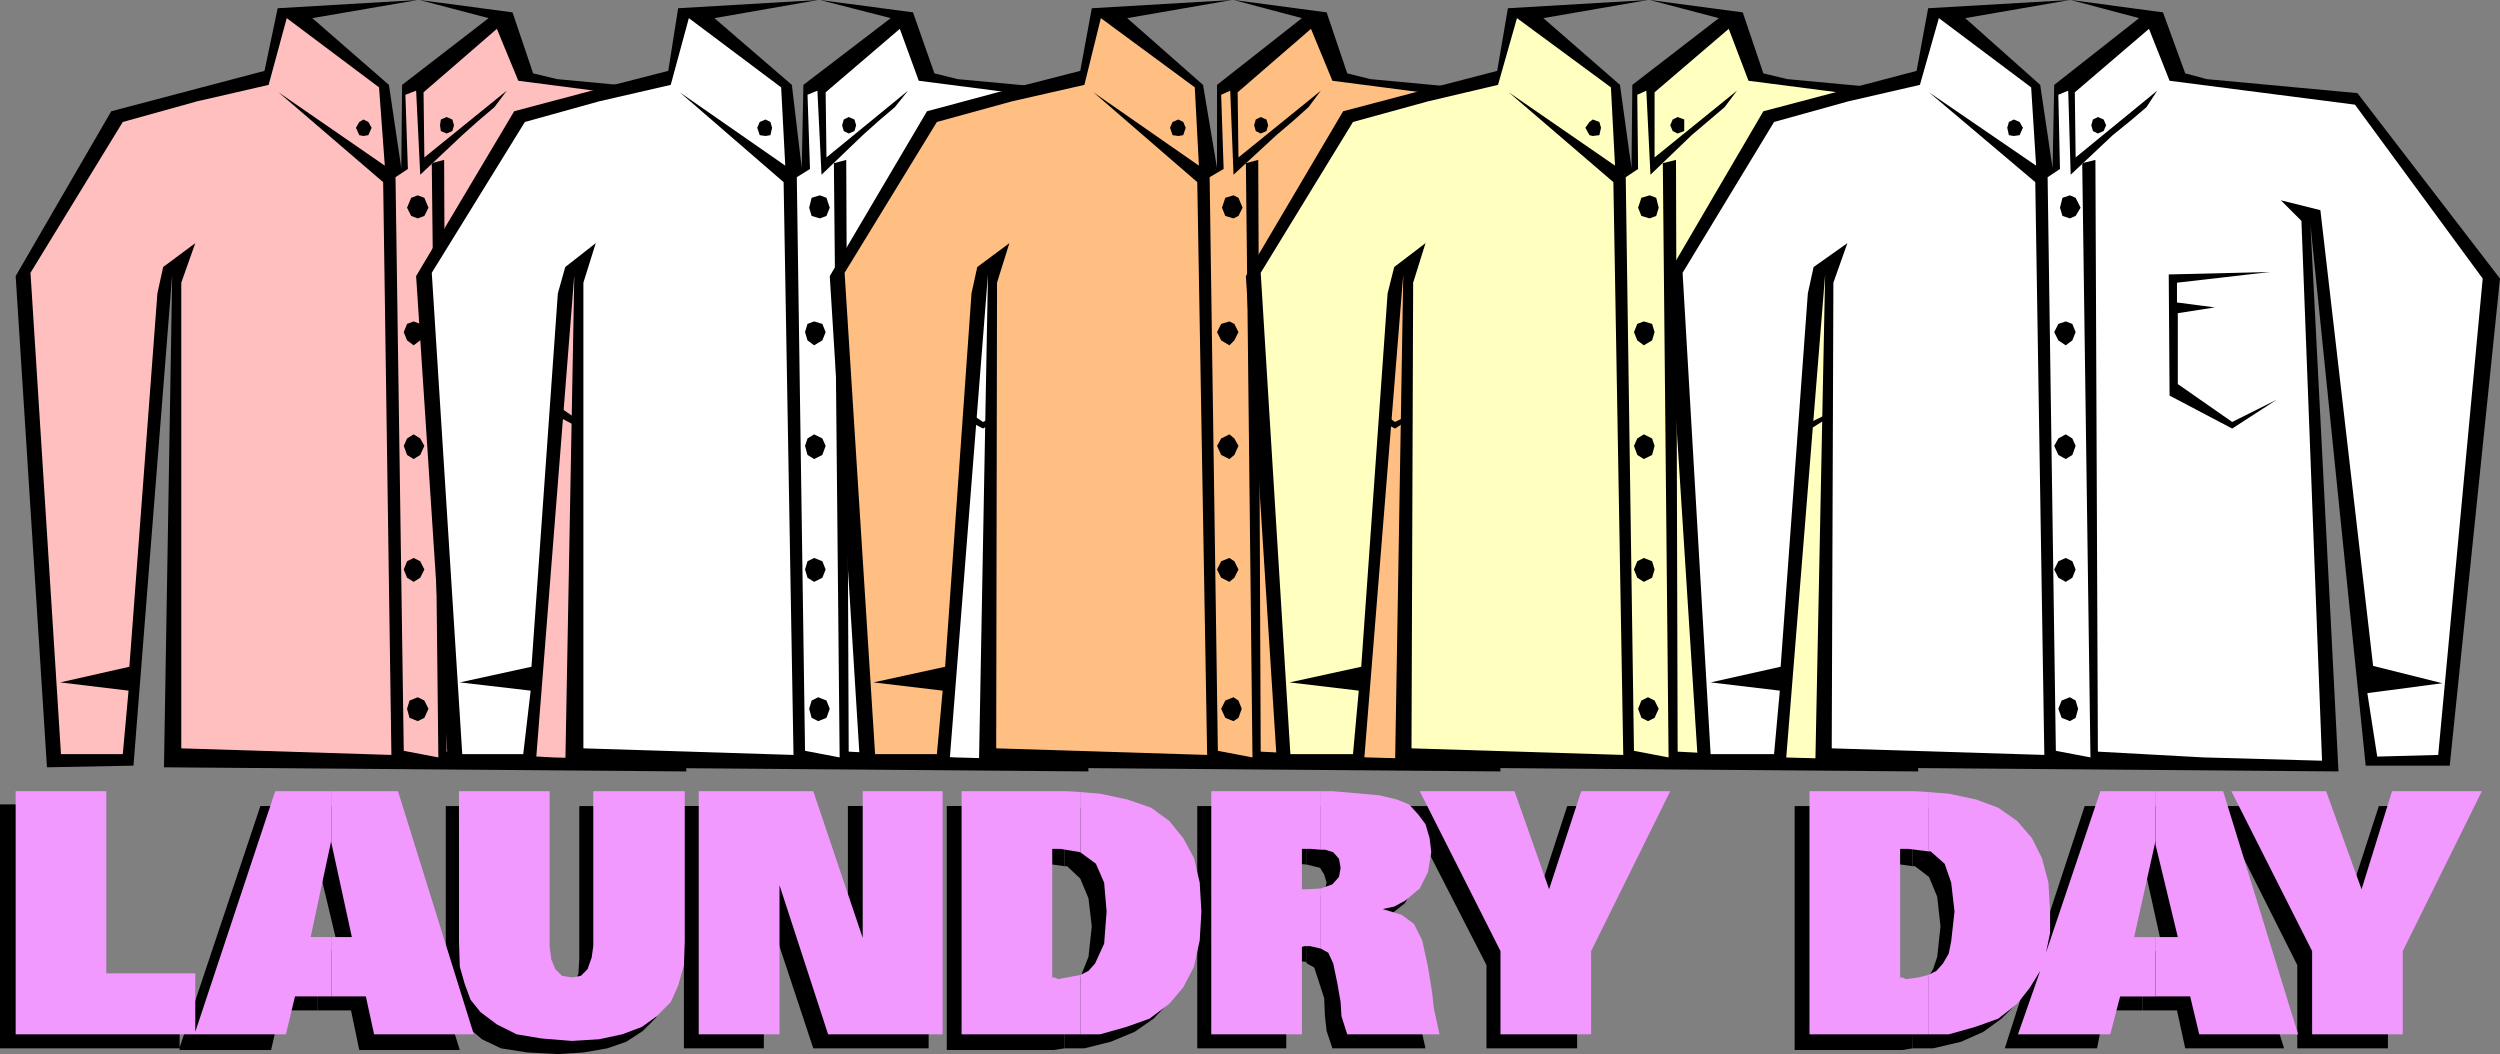
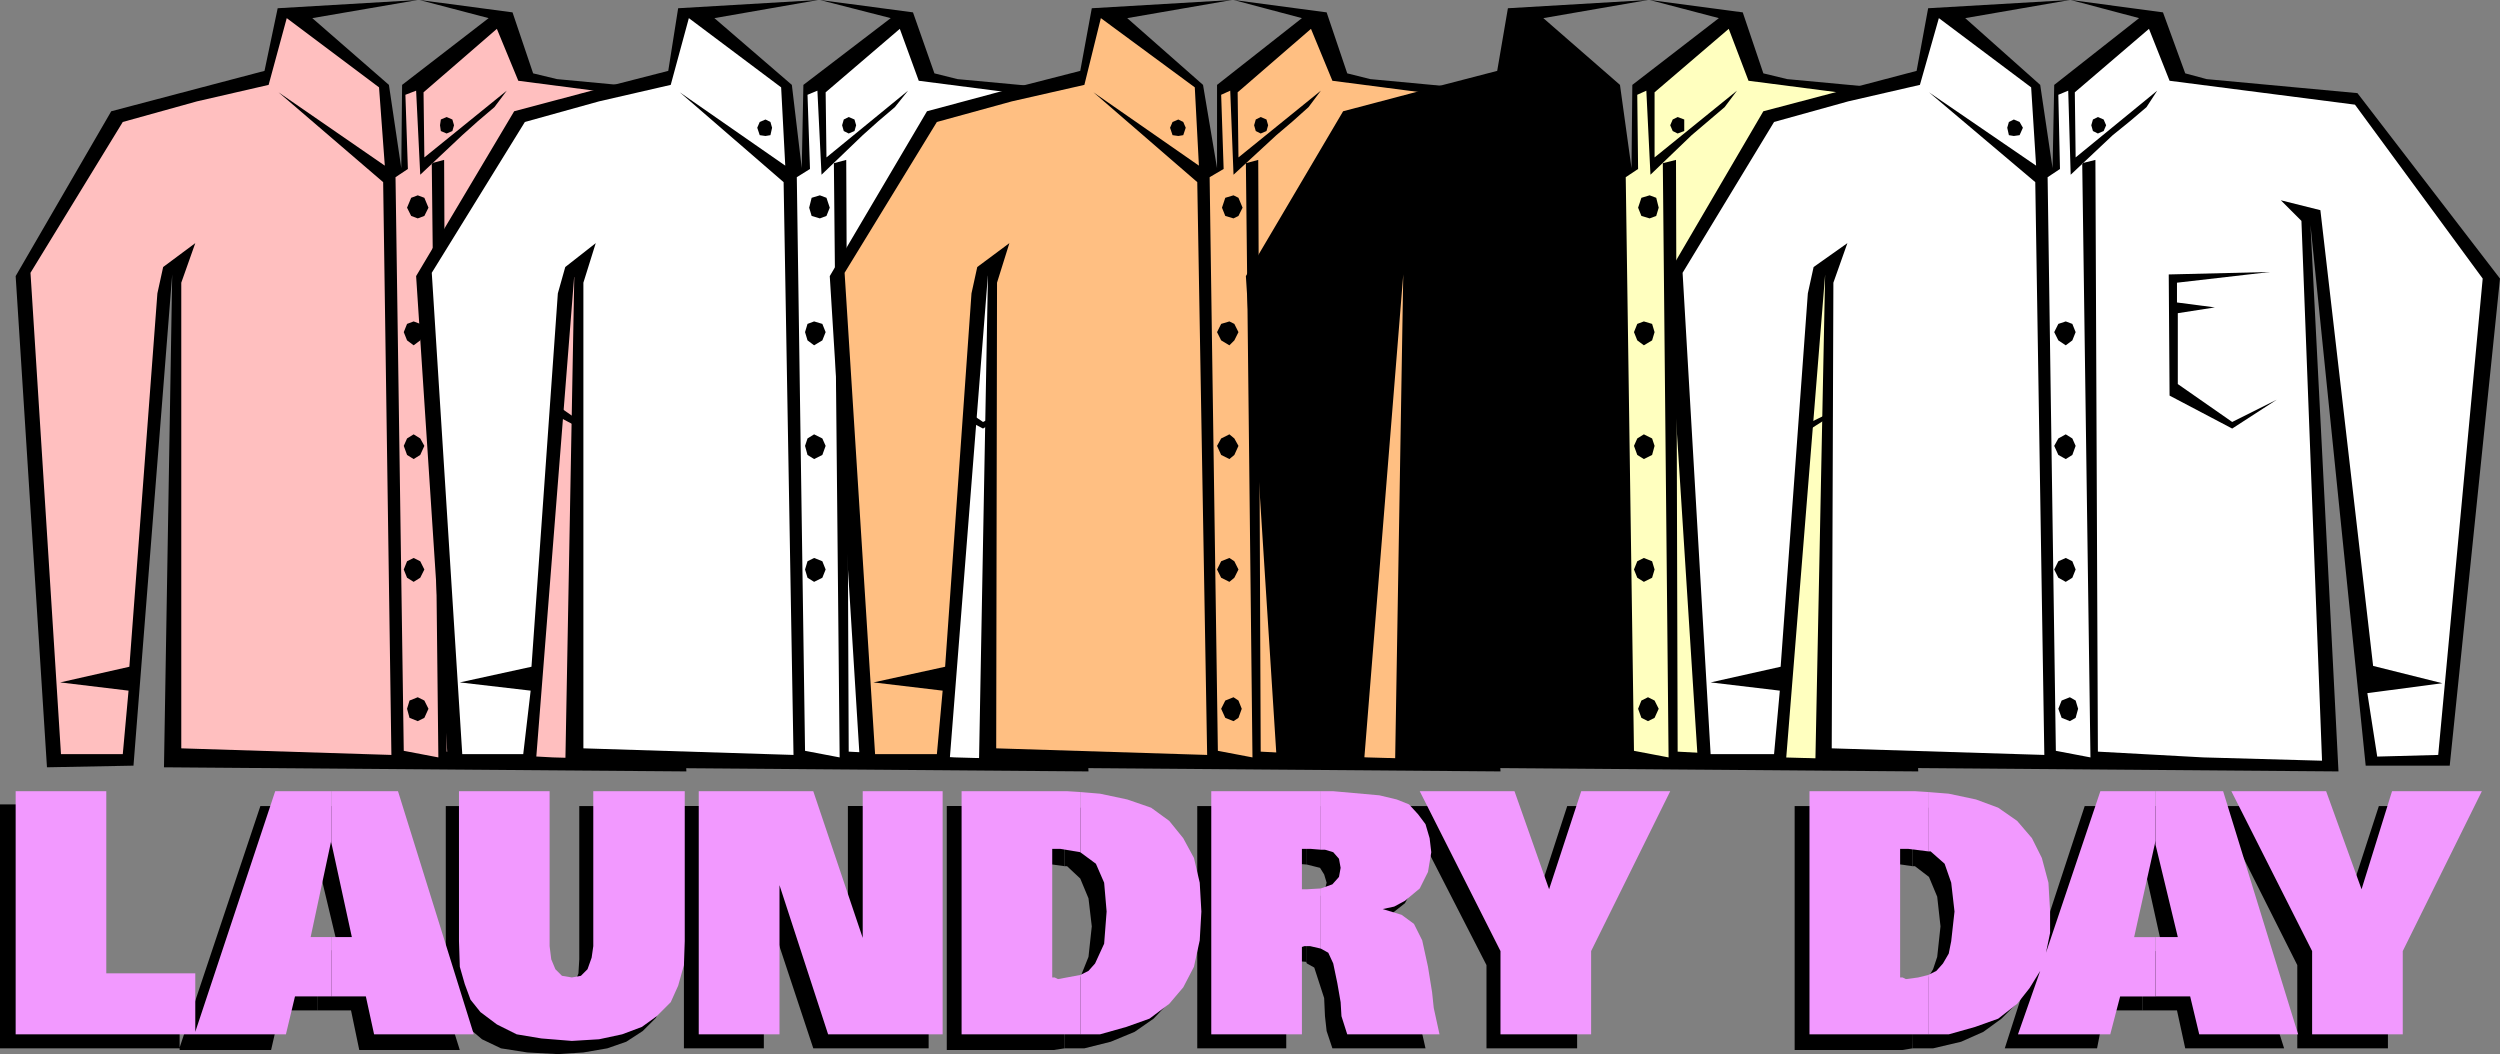
<svg xmlns="http://www.w3.org/2000/svg" xmlns:ns1="http://sodipodi.sourceforge.net/DTD/sodipodi-0.dtd" xmlns:ns2="http://www.inkscape.org/namespaces/inkscape" version="1.0" width="129.724mm" height="54.697mm" id="svg81" ns1:docname="Laundry Day.wmf">
  <rect width="100%" height="100%" fill="#808080" stroke="none" />
  <ns1:namedview id="namedview81" pagecolor="#ffffff" bordercolor="#000000" borderopacity="0.25" ns2:showpageshadow="2" ns2:pageopacity="0.0" ns2:pagecheckerboard="0" ns2:deskcolor="#d1d1d1" ns2:document-units="mm" />
  <defs id="defs1">
    <pattern id="WMFhbasepattern" patternUnits="userSpaceOnUse" width="6" height="6" x="0" y="0" />
  </defs>
  <path style="fill:#000000;fill-opacity:1;fill-rule:evenodd;stroke:none" d="m 450.54,189.273 -15.675,-31.195 h 18.261 l 7.11,19.396 6.302,-19.396 h 17.13 l -15.352,31.195 v 16.325 h -17.776 z" id="path1" />
  <path style="fill:#000000;fill-opacity:1;fill-rule:evenodd;stroke:none" d="m 420.16,186.525 v 11.638 h 6.787 l 1.616,7.435 h 19.392 l -15.029,-47.52 h -12.766 v 10.183 l 4.04,18.265 z" id="path2" />
  <path style="fill:#000000;fill-opacity:1;fill-rule:evenodd;stroke:none" d="m 420.16,168.261 v -10.183 h -11.312 l -10.342,31.519 0.646,-3.879 0.162,-4.041 -0.485,-5.496 -1.131,-5.011 -2.101,-4.041 -2.747,-3.394 -3.878,-2.425 -4.363,-1.616 -5.494,-1.293 h -4.04 v 11.476 h 0.485 l 2.747,2.101 1.616,3.879 0.646,5.819 -0.646,5.98 -0.808,2.425 -0.97,1.616 -3.07,2.101 v 11.799 h 4.04 l 5.494,-1.293 4.363,-1.94 3.555,-2.586 2.909,-2.909 1.778,-3.879 -4.04,12.607 h 18.099 l 1.454,-7.435 h 7.434 v -11.638 h -4.363 l 4.363,-18.911 z" id="path3" />
  <path style="fill:#000000;fill-opacity:1;fill-rule:evenodd;stroke:none" d="m 375.073,169.877 v -11.476 l -2.101,-0.323 H 351.964 v 47.844 h 21.17 l 1.939,-0.323 0.323,-11.799 -1.939,0.647 -2.586,0.162 h -0.485 -0.485 v -25.215 h 0.485 1.293 z" id="path4" />
  <path style="fill:#000000;fill-opacity:1;fill-rule:evenodd;stroke:none" d="m 291.526,189.273 -15.998,-31.195 h 18.584 l 6.949,19.396 6.302,-19.396 h 17.13 l -15.19,31.195 v 16.325 h -17.776 z" id="path5" />
  <path style="fill:#000000;fill-opacity:1;fill-rule:evenodd;stroke:none" d="m 256.297,177.15 v 11.799 l 1.454,0.808 1.939,5.98 0.162,3.556 0.323,2.909 1.131,3.394 h 18.261 l -1.131,-5.011 -0.485,-3.233 -0.808,-5.172 -0.808,-4.849 -1.616,-3.071 -2.424,-2.101 -3.717,-0.97 3.878,-1.616 3.07,-2.425 1.778,-3.233 0.646,-4.041 -0.323,-2.909 -0.808,-2.586 -1.293,-1.94 -1.939,-1.616 -2.586,-1.131 -3.232,-0.808 -9.211,-0.808 h -2.262 v 11.476 l 2.586,0.647 0.808,1.293 0.485,1.616 -0.485,1.94 -1.454,1.293 z" id="path6" />
  <path style="fill:#000000;fill-opacity:1;fill-rule:evenodd;stroke:none" d="m 256.297,169.554 v -11.476 h -21.493 v 47.52 h 17.453 v -17.133 h 0.808 0.97 l 2.101,0.162 0.162,0.323 V 177.15 l -2.586,0.323 h -0.808 -0.646 v -8.082 h 0.808 1.131 z" id="path7" />
  <path style="fill:#000000;fill-opacity:1;fill-rule:evenodd;stroke:none" d="m 208.787,194.122 v 11.476 h 3.878 l 5.171,-1.293 4.686,-1.94 3.717,-2.586 3.07,-3.233 1.778,-4.364 1.454,-4.849 0.323,-5.657 -0.323,-5.496 -1.293,-5.011 -1.939,-4.041 -2.747,-3.233 -3.878,-2.586 -4.525,-1.616 -5.494,-1.293 h -3.878 v 11.476 h 0.485 l 2.586,2.425 1.616,3.879 0.646,5.496 -0.646,5.98 -1.616,4.041 -2.747,2.101 z" id="path8" />
  <path style="fill:#000000;fill-opacity:1;fill-rule:evenodd;stroke:none" d="m 208.787,169.877 v -11.476 l -2.101,-0.323 h -21.008 v 47.844 h 21.008 l 2.101,-0.323 v -11.476 l -4.363,0.485 h -0.485 -0.646 v -25.215 h 0.97 0.97 z" id="path9" />
  <path style="fill:#000000;fill-opacity:1;fill-rule:evenodd;stroke:none" d="m 149.803,176.342 v 29.256 h -15.675 v -47.52 h 22.462 l 9.696,28.771 v -28.771 h 15.837 v 47.52 h -22.624 z" id="path10" />
  <path style="fill:#000000;fill-opacity:1;fill-rule:evenodd;stroke:none" d="m 87.426,158.078 h 17.614 v 30.064 l 0.323,2.748 0.808,2.101 1.131,1.131 2.101,0.485 1.454,-0.485 1.778,-1.131 0.808,-2.101 0.162,-2.748 v -30.064 h 17.938 v 29.579 l -0.323,4.526 -0.97,4.041 -1.616,3.394 -2.586,2.586 -3.232,2.101 -3.717,1.293 -4.686,0.808 -5.01,0.323 -5.979,-0.323 -5.171,-0.808 -3.717,-1.778 -3.07,-2.586 -1.939,-2.425 -1.293,-2.748 -0.646,-3.556 -0.162,-4.849 z" id="path11" />
  <path style="fill:#000000;fill-opacity:1;fill-rule:evenodd;stroke:none" d="m 62.216,186.364 v 11.799 h 6.626 l 1.616,7.758 H 90.173 L 75.144,158.078 H 62.216 v 10.668 l 4.202,17.618 z" id="path12" />
  <path style="fill:#000000;fill-opacity:1;fill-rule:evenodd;stroke:none" d="M 62.216,168.746 V 158.078 H 51.066 L 35.229,205.436 V 193.637 H 18.099 V 157.754 H 0 v 47.844 h 35.229 v 0.323 h 17.938 l 1.778,-7.758 h 7.272 v -11.799 h -4.363 l 4.202,-18.911 z" id="path13" />
  <path style="fill:#000000;fill-opacity:1;fill-rule:evenodd;stroke:none" d="M 3.07,54.147 21.816,21.821 39.592,17.133 51.874,13.9 54.459,1.616 81.931,0 61.246,3.556 76.275,16.648 l 2.424,16.325 0.162,-16.325 L 95.829,3.556 82.254,0 l 18.261,2.425 4.04,11.961 4.686,1.131 29.25,2.748 27.957,36.368 -9.858,95.526 h -16.483 l -10.666,-106.032 5.171,107.163 -102.454,-0.808 1.616,-96.657 -7.595,96.334 -16.968,0.323 z" id="path14" />
  <path style="fill:#ffbfbf;fill-opacity:1;fill-rule:evenodd;stroke:none" d="m 87.587,147.41 -0.485,-116.053 -2.424,0.647 1.293,116.538 -6.787,-1.293 -1.616,-112.497 2.424,-1.616 -0.485,-14.547 2.101,-0.808 0.808,16.487 8.242,-7.758 3.07,-2.748 3.232,-2.748 2.424,-3.233 -16.16,13.092 -0.162,-12.769 14.382,-12.446 4.202,10.183 36.037,4.687 25.371,34.105 -8.565,93.424 -12.282,0.323 -1.939,-12.446 15.029,-1.94 -13.898,-3.394 -9.858,-89.383 -8.08,-1.94 4.04,4.041 4.04,105.87 -23.109,-0.647 z" id="path15" />
  <path style="fill:#ffbfbf;fill-opacity:1;fill-rule:evenodd;stroke:none" d="M 76.76,148.056 35.552,146.763 V 55.44 l 2.747,-7.758 -6.302,4.687 -1.131,5.172 -5.494,73.22 -13.574,3.071 13.413,1.616 -1.131,12.446 H 11.958 L 5.979,53.501 24.078,23.922 38.622,19.881 52.682,16.648 56.237,3.556 74.336,17.133 75.467,32.488 54.621,18.103 75.144,35.721 Z" id="path16" />
  <path style="fill:#000000;fill-opacity:1;fill-rule:evenodd;stroke:none" d="m 121.2,53.339 -19.877,0.485 0.323,23.76 12.282,6.465 8.726,-5.657 -8.726,4.364 -10.666,-7.435 V 61.421 l 7.272,-1.131 -7.595,-0.97 v -3.879 z" id="path17" />
  <path style="fill:#000000;fill-opacity:1;fill-rule:evenodd;stroke:none" d="m 81.123,63.037 1.293,0.485 0.808,1.616 -0.808,1.616 -1.293,0.97 -1.293,-0.97 -0.646,-1.616 0.646,-1.616 z" id="path18" />
-   <path style="fill:#000000;fill-opacity:1;fill-rule:evenodd;stroke:none" d="m 71.266,23.437 0.97,0.485 0.646,1.131 -0.646,1.455 -0.97,0.162 -0.808,-0.162 -0.646,-1.455 0.646,-1.131 z" id="path19" />
  <path style="fill:#000000;fill-opacity:1;fill-rule:evenodd;stroke:none" d="m 87.587,22.952 1.131,0.485 0.323,1.131 -0.323,1.131 -1.131,0.485 -1.131,-0.485 -0.162,-1.131 0.162,-1.131 z" id="path20" />
  <path style="fill:#000000;fill-opacity:1;fill-rule:evenodd;stroke:none" d="m 81.931,38.307 1.293,0.485 0.808,1.94 -0.808,1.616 -1.293,0.485 -1.293,-0.485 -0.808,-1.616 0.808,-1.94 z" id="path21" />
  <path style="fill:#000000;fill-opacity:1;fill-rule:evenodd;stroke:none" d="m 81.123,85.181 1.293,0.808 0.808,1.455 -0.808,1.778 -1.293,0.808 -1.293,-0.808 -0.646,-1.778 0.646,-1.455 z" id="path22" />
  <path style="fill:#000000;fill-opacity:1;fill-rule:evenodd;stroke:none" d="m 81.123,109.426 1.293,0.647 0.808,1.616 -0.808,1.616 -1.293,0.808 -1.293,-0.808 -0.646,-1.616 0.646,-1.616 z" id="path23" />
  <path style="fill:#000000;fill-opacity:1;fill-rule:evenodd;stroke:none" d="m 81.931,136.742 1.293,0.647 0.808,1.616 -0.808,1.778 -1.293,0.647 -1.616,-0.647 -0.485,-1.778 0.485,-1.616 z" id="path24" />
  <path style="fill:#000000;fill-opacity:1;fill-rule:evenodd;stroke:none" d="M 81.608,54.147 100.838,21.821 118.453,17.133 131.057,13.9 132.997,1.616 160.469,0 l -20.362,3.556 15.19,13.092 1.939,16.325 0.323,-16.325 L 174.689,3.556 160.792,0 l 18.261,2.425 4.202,11.961 4.525,1.131 29.573,2.748 27.795,36.368 -9.858,95.526 h -16.322 l -10.989,-106.032 5.494,107.163 -102.616,-0.808 1.778,-96.657 -7.595,96.334 -17.13,0.323 z" id="path25" />
  <path style="fill:#ffffff;fill-opacity:1;fill-rule:evenodd;stroke:none" d="m 166.448,147.41 -0.485,-116.053 -2.424,0.647 1.131,116.538 -6.787,-1.293 -1.616,-112.497 2.586,-1.616 -0.485,-14.547 1.939,-0.808 0.808,16.487 8.08,-7.758 3.07,-2.748 3.232,-2.748 2.586,-3.233 -15.998,13.092 -0.162,-12.769 14.544,-12.446 3.717,10.183 36.36,4.687 25.371,34.105 -8.565,93.424 -12.443,0.323 -1.939,-12.446 14.867,-1.94 -13.574,-3.394 -10.181,-89.383 -8.08,-1.94 4.363,4.041 3.717,105.87 -22.786,-0.647 z" id="path26" />
  <path style="fill:#ffffff;fill-opacity:1;fill-rule:evenodd;stroke:none" d="m 155.621,148.056 -41.208,-1.293 V 55.44 l 2.424,-7.758 -5.979,4.687 -1.454,5.172 -5.171,73.22 -14.059,3.071 13.898,1.616 -1.454,12.446 H 90.657 l -5.979,-94.394 18.261,-29.579 14.544,-4.041 14.059,-3.233 3.555,-13.092 18.099,13.577 0.808,15.355 -20.685,-14.385 20.362,17.618 z" id="path27" />
  <path style="fill:#000000;fill-opacity:1;fill-rule:evenodd;stroke:none" d="m 199.899,53.339 -20.038,0.485 0.646,23.76 12.282,6.465 8.726,-5.657 -8.726,4.364 -10.989,-7.435 V 61.421 l 7.595,-1.131 -7.918,-0.97 v -3.879 z" id="path28" />
  <path style="fill:#000000;fill-opacity:1;fill-rule:evenodd;stroke:none" d="m 159.661,63.037 1.616,0.485 0.646,1.616 -0.646,1.616 -1.616,0.97 -1.293,-0.97 -0.485,-1.616 0.485,-1.616 z" id="path29" />
  <path style="fill:#000000;fill-opacity:1;fill-rule:evenodd;stroke:none" d="m 150.126,23.437 0.97,0.485 0.323,1.131 -0.323,1.455 -0.97,0.162 -1.131,-0.162 -0.485,-1.455 0.485,-1.131 z" id="path30" />
  <path style="fill:#000000;fill-opacity:1;fill-rule:evenodd;stroke:none" d="m 166.448,22.952 1.131,0.485 0.323,1.131 -0.323,1.131 -1.131,0.485 -0.97,-0.485 -0.323,-1.131 0.323,-1.131 z" id="path31" />
  <path style="fill:#000000;fill-opacity:1;fill-rule:evenodd;stroke:none" d="m 160.792,38.307 1.293,0.485 0.646,1.94 -0.646,1.616 -1.293,0.485 -1.616,-0.485 -0.485,-1.616 0.485,-1.94 z" id="path32" />
  <path style="fill:#000000;fill-opacity:1;fill-rule:evenodd;stroke:none" d="m 159.661,85.181 1.616,0.808 0.646,1.455 -0.646,1.778 -1.616,0.808 -1.293,-0.808 -0.485,-1.778 0.485,-1.455 z" id="path33" />
  <path style="fill:#000000;fill-opacity:1;fill-rule:evenodd;stroke:none" d="m 159.661,109.426 1.616,0.647 0.646,1.616 -0.646,1.616 -1.616,0.808 -1.293,-0.808 -0.485,-1.616 0.485,-1.616 z" id="path34" />
-   <path style="fill:#000000;fill-opacity:1;fill-rule:evenodd;stroke:none" d="m 160.469,136.742 1.616,0.647 0.646,1.616 -0.646,1.778 -1.616,0.647 -1.293,-0.647 -0.485,-1.778 0.485,-1.616 z" id="path35" />
  <path style="fill:#000000;fill-opacity:1;fill-rule:evenodd;stroke:none" d="m 162.731,54.147 19.069,-32.327 17.453,-4.687 12.605,-3.233 2.262,-12.284 L 241.592,0 l -20.523,3.556 14.867,13.092 2.747,16.325 v -16.325 L 255.328,3.556 241.915,0 l 18.261,2.425 4.04,11.961 4.525,1.131 29.411,2.748 27.957,36.368 -10.019,95.526 h -16.322 l -10.827,-106.032 5.333,107.163 -102.293,-0.808 1.778,-96.657 -7.595,96.334 -17.453,0.323 z" id="path36" />
  <path style="fill:#ffbf82;fill-opacity:1;fill-rule:evenodd;stroke:none" d="m 247.248,147.41 -0.485,-116.053 -2.424,0.647 1.293,116.538 -6.787,-1.293 -1.616,-112.497 2.747,-1.616 -0.485,-14.547 1.778,-0.808 0.646,16.487 8.403,-7.758 3.232,-2.748 3.07,-2.748 2.424,-3.233 -16.16,13.092 -0.162,-12.769 14.382,-12.446 4.202,10.183 36.037,4.687 25.371,34.105 -8.403,93.424 -12.443,0.323 -1.939,-12.446 14.867,-1.94 -13.736,-3.394 -10.342,-89.383 -7.595,-1.94 4.04,4.041 3.555,105.87 -22.624,-0.647 z" id="path37" />
  <path style="fill:#ffbf82;fill-opacity:1;fill-rule:evenodd;stroke:none" d="m 236.744,148.056 -41.37,-1.293 0.162,-91.323 2.424,-7.758 -6.302,4.687 -1.131,5.172 -5.171,73.22 -14.059,3.071 13.574,1.616 -1.131,12.446 h -12.12 l -5.979,-94.394 18.099,-29.579 14.706,-4.041 14.221,-3.233 3.232,-13.092 18.422,13.577 0.808,15.355 -20.685,-14.385 20.362,17.618 z" id="path38" />
-   <path style="fill:#000000;fill-opacity:1;fill-rule:evenodd;stroke:none" d="m 280.86,53.339 -19.877,0.485 0.323,23.76 12.282,6.465 8.726,-5.657 -8.726,4.364 -10.666,-7.435 V 61.421 l 7.11,-1.131 -7.434,-0.97 v -3.879 z" id="path39" />
  <path style="fill:#000000;fill-opacity:1;fill-rule:evenodd;stroke:none" d="m 241.107,63.037 0.97,0.485 0.808,1.616 -0.808,1.616 -0.97,0.97 -1.616,-0.97 -0.808,-1.616 0.808,-1.616 z" id="path40" />
  <path style="fill:#000000;fill-opacity:1;fill-rule:evenodd;stroke:none" d="m 231.088,23.437 0.97,0.485 0.485,1.131 -0.485,1.455 -0.97,0.162 -1.131,-0.162 -0.485,-1.455 0.485,-1.131 z" id="path41" />
  <path style="fill:#000000;fill-opacity:1;fill-rule:evenodd;stroke:none" d="m 247.248,22.952 1.131,0.485 0.323,1.131 -0.323,1.131 -1.131,0.485 -0.97,-0.485 -0.323,-1.131 0.323,-1.131 z" id="path42" />
  <path style="fill:#000000;fill-opacity:1;fill-rule:evenodd;stroke:none" d="m 241.915,38.307 0.97,0.485 0.808,1.94 -0.808,1.616 -0.97,0.485 -1.616,-0.485 -0.646,-1.616 0.646,-1.94 z" id="path43" />
  <path style="fill:#000000;fill-opacity:1;fill-rule:evenodd;stroke:none" d="m 241.107,85.181 0.97,0.808 0.808,1.455 -0.808,1.778 -0.97,0.808 -1.616,-0.808 -0.808,-1.778 0.808,-1.455 z" id="path44" />
  <path style="fill:#000000;fill-opacity:1;fill-rule:evenodd;stroke:none" d="m 241.107,109.426 0.97,0.647 0.808,1.616 -0.808,1.616 -0.97,0.808 -1.616,-0.808 -0.808,-1.616 0.808,-1.616 z" id="path45" />
  <path style="fill:#000000;fill-opacity:1;fill-rule:evenodd;stroke:none" d="m 241.915,136.742 0.97,0.647 0.646,1.616 -0.646,1.778 -0.97,0.647 -1.616,-0.647 -0.808,-1.778 0.808,-1.616 z" id="path46" />
  <path style="fill:#000000;fill-opacity:1;fill-rule:evenodd;stroke:none" d="M 244.339,54.147 263.408,21.821 281.184,17.133 293.627,13.9 295.728,1.616 323.2,0 l -20.523,3.556 15.029,13.092 2.262,16.325 0.162,-16.325 L 337.097,3.556 323.523,0 l 18.261,2.425 4.04,11.961 4.686,1.131 29.411,2.748 27.634,36.368 -9.858,95.526 h -16.16 l -10.989,-106.032 5.656,107.163 -102.616,-0.808 1.616,-96.657 -7.757,96.334 -16.968,0.323 z" id="path47" />
  <path style="fill:#ffffbf;fill-opacity:1;fill-rule:evenodd;stroke:none" d="m 329.017,147.41 -0.323,-116.053 -2.586,0.647 1.131,116.538 -6.787,-1.293 -1.616,-112.497 2.424,-1.616 -0.162,-14.547 1.778,-0.808 0.808,16.487 8.08,-7.758 3.232,-2.748 3.232,-2.748 2.424,-3.233 -16.16,13.092 V 18.103 l 14.544,-12.446 3.878,10.183 36.198,4.687 25.21,34.105 -8.565,93.424 -12.282,0.323 -1.939,-12.446 14.867,-1.94 -13.736,-3.394 -10.019,-89.383 -7.918,-1.94 4.04,4.041 3.878,105.87 -22.947,-0.647 z" id="path48" />
-   <path style="fill:#ffffbf;fill-opacity:1;fill-rule:evenodd;stroke:none" d="m 318.352,148.056 -41.531,-1.293 0.323,-91.323 2.424,-7.758 -6.141,4.687 -1.293,5.172 -5.171,73.22 -14.059,3.071 13.574,1.616 -1.131,12.446 h -12.282 l -5.818,-94.394 18.099,-29.579 14.706,-4.041 13.736,-3.233 3.717,-13.092 18.422,13.577 0.808,15.355 -20.846,-14.385 20.523,17.618 z" id="path49" />
  <path style="fill:#000000;fill-opacity:1;fill-rule:evenodd;stroke:none" d="m 362.468,53.339 -19.877,0.485 0.323,23.76 12.282,6.465 8.888,-5.657 -8.888,4.364 -10.666,-7.435 V 61.421 l 7.434,-1.131 -7.757,-0.97 v -3.879 z" id="path50" />
  <path style="fill:#000000;fill-opacity:1;fill-rule:evenodd;stroke:none" d="m 322.392,63.037 1.616,0.485 0.485,1.616 -0.485,1.616 -1.616,0.97 -1.293,-0.97 -0.646,-1.616 0.646,-1.616 z" id="path51" />
  <path style="fill:#000000;fill-opacity:1;fill-rule:evenodd;stroke:none" d="m 312.372,23.437 1.293,0.485 0.323,1.131 -0.323,1.455 -1.293,0.162 -0.646,-0.162 -0.808,-1.455 0.808,-1.131 z" id="path52" />
  <path style="fill:#000000;fill-opacity:1;fill-rule:evenodd;stroke:none" d="m 329.017,22.952 1.293,0.485 v 1.131 1.131 l -1.293,0.485 -0.97,-0.485 -0.485,-1.131 0.485,-1.131 z" id="path53" />
  <path style="fill:#000000;fill-opacity:1;fill-rule:evenodd;stroke:none" d="m 323.523,38.307 1.293,0.485 0.485,1.94 -0.485,1.616 -1.293,0.485 -1.616,-0.485 -0.646,-1.616 0.646,-1.94 z" id="path54" />
  <path style="fill:#000000;fill-opacity:1;fill-rule:evenodd;stroke:none" d="m 322.392,85.181 1.616,0.808 0.485,1.455 -0.485,1.778 -1.616,0.808 -1.293,-0.808 -0.646,-1.778 0.646,-1.455 z" id="path55" />
  <path style="fill:#000000;fill-opacity:1;fill-rule:evenodd;stroke:none" d="m 322.392,109.426 1.616,0.647 0.485,1.616 -0.485,1.616 -1.616,0.808 -1.293,-0.808 -0.646,-1.616 0.646,-1.616 z" id="path56" />
  <path style="fill:#000000;fill-opacity:1;fill-rule:evenodd;stroke:none" d="m 323.2,136.742 1.293,0.647 0.808,1.616 -0.808,1.778 -1.293,0.647 -1.293,-0.647 -0.646,-1.778 0.646,-1.616 z" id="path57" />
  <path style="fill:#000000;fill-opacity:1;fill-rule:evenodd;stroke:none" d="M 326.916,54.147 345.824,21.821 363.6,17.133 375.881,13.9 378.144,1.616 405.939,0 l -20.523,3.556 14.706,13.092 2.424,16.325 0.323,-16.325 L 419.513,3.556 406.1,0 l 18.099,2.425 4.363,11.961 4.202,1.131 29.573,2.748 27.957,36.368 -9.858,95.526 h -16.483 l -10.827,-106.032 5.494,107.163 -102.616,-0.808 1.939,-96.657 -7.757,96.334 -17.13,0.323 z" id="path58" />
  <path style="fill:#ffffff;fill-opacity:1;fill-rule:evenodd;stroke:none" d="m 411.433,147.41 -0.485,-116.053 -2.586,0.647 1.616,116.538 -6.787,-1.293 -1.616,-112.497 2.424,-1.616 -0.323,-14.547 1.939,-0.808 0.485,16.487 8.242,-7.758 3.394,-2.748 3.232,-2.748 2.101,-3.233 -15.998,13.092 -0.162,-12.769 14.544,-12.446 4.04,10.183 36.36,4.687 25.048,34.105 -8.726,93.424 -11.958,0.323 -1.939,-12.446 14.706,-1.94 -13.574,-3.394 -10.342,-89.383 -7.757,-1.94 4.04,4.041 4.04,105.87 -23.27,-0.647 z" id="path59" />
  <path style="fill:#ffffff;fill-opacity:1;fill-rule:evenodd;stroke:none" d="m 400.929,148.056 -41.693,-1.293 0.323,-91.323 2.747,-7.758 -6.626,4.687 -1.131,5.172 -5.333,73.22 -13.736,3.071 13.574,1.616 -1.131,12.446 h -12.443 l -5.494,-94.394 17.938,-29.579 14.544,-4.041 14.059,-3.233 3.717,-13.092 18.099,13.577 0.97,15.355 -21.008,-14.385 20.846,17.618 z" id="path60" />
  <path style="fill:#000000;fill-opacity:1;fill-rule:evenodd;stroke:none" d="m 445.207,53.339 -19.877,0.485 0.162,23.76 12.282,6.465 8.726,-5.657 -8.726,4.364 -10.666,-7.435 V 61.421 l 7.272,-1.131 -7.434,-0.97 v -3.879 z" id="path61" />
  <path style="fill:#000000;fill-opacity:1;fill-rule:evenodd;stroke:none" d="m 405.131,63.037 1.293,0.485 0.646,1.616 -0.646,1.616 -1.293,0.97 -1.454,-0.97 -0.808,-1.616 0.808,-1.616 z" id="path62" />
  <path style="fill:#000000;fill-opacity:1;fill-rule:evenodd;stroke:none" d="m 394.95,23.437 1.131,0.485 0.646,1.131 -0.646,1.455 -1.131,0.162 -0.97,-0.162 -0.323,-1.455 0.323,-1.131 z" id="path63" />
  <path style="fill:#000000;fill-opacity:1;fill-rule:evenodd;stroke:none" d="m 411.433,22.952 1.131,0.485 0.485,1.131 -0.485,1.131 -1.131,0.485 -0.97,-0.485 -0.323,-1.131 0.323,-1.131 z" id="path64" />
-   <path style="fill:#000000;fill-opacity:1;fill-rule:evenodd;stroke:none" d="m 405.939,38.307 1.131,0.485 0.97,1.94 -0.97,1.616 -1.131,0.485 -1.454,-0.485 -0.485,-1.616 0.485,-1.94 z" id="path65" />
  <path style="fill:#000000;fill-opacity:1;fill-rule:evenodd;stroke:none" d="m 405.131,85.181 1.293,0.808 0.646,1.455 -0.646,1.778 -1.293,0.808 -1.454,-0.808 -0.808,-1.778 0.808,-1.455 z" id="path66" />
  <path style="fill:#000000;fill-opacity:1;fill-rule:evenodd;stroke:none" d="m 405.131,109.426 1.293,0.647 0.646,1.616 -0.646,1.616 -1.293,0.808 -1.454,-0.808 -0.808,-1.616 0.808,-1.616 z" id="path67" />
  <path style="fill:#000000;fill-opacity:1;fill-rule:evenodd;stroke:none" d="m 405.939,136.742 1.131,0.647 0.485,1.616 -0.485,1.778 -1.131,0.647 -1.616,-0.647 -0.646,-1.778 0.646,-1.616 z" id="path68" />
  <path style="fill:#f299ff;fill-opacity:1;fill-rule:evenodd;stroke:none" d="m 453.449,186.525 -15.837,-31.357 h 18.584 l 6.949,19.234 5.979,-19.234 h 17.614 l -15.514,31.357 v 16.325 h -17.776 z" id="path69" />
  <path style="fill:#f299ff;fill-opacity:1;fill-rule:evenodd;stroke:none" d="m 422.745,183.777 v 11.638 h 6.787 l 1.778,7.435 h 19.392 l -14.706,-47.682 h -13.251 v 10.506 l 4.363,18.103 z" id="path70" />
  <path style="fill:#f299ff;fill-opacity:1;fill-rule:evenodd;stroke:none" d="m 422.745,165.675 v -10.506 h -10.827 l -10.666,31.68 0.808,-3.879 v -4.202 l -0.323,-5.657 -1.293,-4.849 -1.939,-3.879 -2.909,-3.394 -3.717,-2.586 -4.363,-1.616 -5.333,-1.131 -4.04,-0.323 v 11.638 h 0.485 l 2.747,2.425 1.293,3.718 0.646,5.657 -0.646,5.819 -0.485,2.425 -1.131,1.94 -1.293,1.455 -1.616,0.808 v 11.638 h 4.04 l 5.171,-1.455 4.525,-1.616 3.717,-2.909 2.424,-3.071 2.101,-3.394 -4.363,12.446 h 18.099 l 1.939,-7.435 h 6.949 v -11.638 h -4.202 l 4.202,-18.911 z" id="path71" />
  <path style="fill:#f299ff;fill-opacity:1;fill-rule:evenodd;stroke:none" d="m 378.144,166.968 v -11.638 l -2.586,-0.162 H 354.873 v 47.682 h 21.008 2.262 v -11.638 l -1.939,0.485 -2.424,0.323 -0.646,-0.323 h -0.485 v -25.215 h 0.485 1.131 z" id="path72" />
  <path style="fill:#f299ff;fill-opacity:1;fill-rule:evenodd;stroke:none" d="m 294.273,186.525 -15.837,-31.357 h 18.584 l 6.787,19.234 6.302,-19.234 h 17.453 l -15.514,31.357 v 16.325 h -17.776 z" id="path73" />
  <path style="fill:#f299ff;fill-opacity:1;fill-rule:evenodd;stroke:none" d="m 259.045,174.241 v 11.799 l 1.454,0.808 0.97,2.101 0.808,3.879 0.646,3.718 0.162,2.748 1.131,3.556 h 18.099 l -1.131,-5.172 -0.323,-3.071 -0.808,-5.011 -1.131,-5.172 -1.616,-3.233 -2.424,-1.778 -3.717,-1.131 2.262,-0.485 2.101,-1.131 2.909,-2.425 1.616,-3.233 0.646,-3.879 -0.323,-2.748 -0.808,-2.748 -1.454,-1.94 -1.778,-1.94 -2.424,-0.97 -3.394,-0.808 -9.05,-0.808 h -2.424 v 11.476 h 0.808 l 1.616,0.485 1.131,1.293 0.323,1.778 -0.323,1.778 -1.293,1.455 z" id="path74" />
  <path style="fill:#f299ff;fill-opacity:1;fill-rule:evenodd;stroke:none" d="m 259.045,166.644 v -11.476 h -21.493 v 47.682 h 17.776 v -17.133 l 0.485,-0.162 h 1.131 l 2.101,0.485 v -11.799 l -2.747,0.162 h -0.808 -0.162 v -7.92 h 0.808 0.97 z" id="path75" />
  <path style="fill:#f299ff;fill-opacity:1;fill-rule:evenodd;stroke:none" d="m 211.857,191.213 v 11.638 h 3.878 l 5.171,-1.455 4.525,-1.616 3.878,-2.909 2.747,-3.233 2.101,-4.041 1.131,-5.172 0.323,-5.657 -0.323,-5.657 -1.131,-4.849 -2.101,-3.879 -2.747,-3.394 -3.555,-2.586 -4.686,-1.616 -5.333,-1.131 -3.878,-0.323 v 11.799 0 l 3.07,2.263 1.616,3.718 0.485,5.657 -0.485,6.304 -1.778,3.879 -1.293,1.455 z" id="path76" />
  <path style="fill:#f299ff;fill-opacity:1;fill-rule:evenodd;stroke:none" d="m 211.857,167.129 v -11.799 l -2.586,-0.162 h -20.685 v 47.682 h 21.008 2.262 v -11.638 l -4.363,0.808 -0.646,-0.323 h -0.485 v -25.215 h 0.485 1.131 z" id="path77" />
  <path style="fill:#f299ff;fill-opacity:1;fill-rule:evenodd;stroke:none" d="m 152.873,173.595 v 29.256 h -15.837 v -47.682 h 22.462 l 9.696,28.771 v -28.771 h 15.675 v 47.682 h -22.462 z" id="path78" />
  <path style="fill:#f299ff;fill-opacity:1;fill-rule:evenodd;stroke:none" d="m 90.011,155.168 h 17.776 v 30.387 l 0.323,2.586 0.808,1.94 1.293,1.293 1.939,0.323 1.778,-0.323 1.293,-1.293 0.808,-2.263 0.323,-2.263 v -30.387 h 17.938 v 29.417 l -0.162,4.687 -1.131,4.041 -1.454,3.233 -2.747,2.748 -2.909,2.101 -3.878,1.455 -4.525,0.97 -5.333,0.323 -5.979,-0.485 -4.848,-0.808 -3.878,-1.94 -3.232,-2.425 -1.939,-2.425 -1.131,-3.071 -0.97,-3.394 -0.162,-5.011 z" id="path79" />
  <path style="fill:#f299ff;fill-opacity:1;fill-rule:evenodd;stroke:none" d="m 64.963,183.777 v 11.638 h 6.787 l 1.616,7.435 H 92.92 L 78.053,155.168 H 64.963 v 10.021 l 4.04,18.588 z" id="path80" />
  <path style="fill:#f299ff;fill-opacity:1;fill-rule:evenodd;stroke:none" d="M 64.963,165.19 V 155.168 H 53.974 L 38.299,202.365 V 190.889 H 20.846 V 155.168 H 3.07 v 47.682 h 34.906 18.099 l 1.778,-7.435 h 7.11 v -11.638 h -4.04 l 4.04,-18.911 z" id="path81" />
</svg>